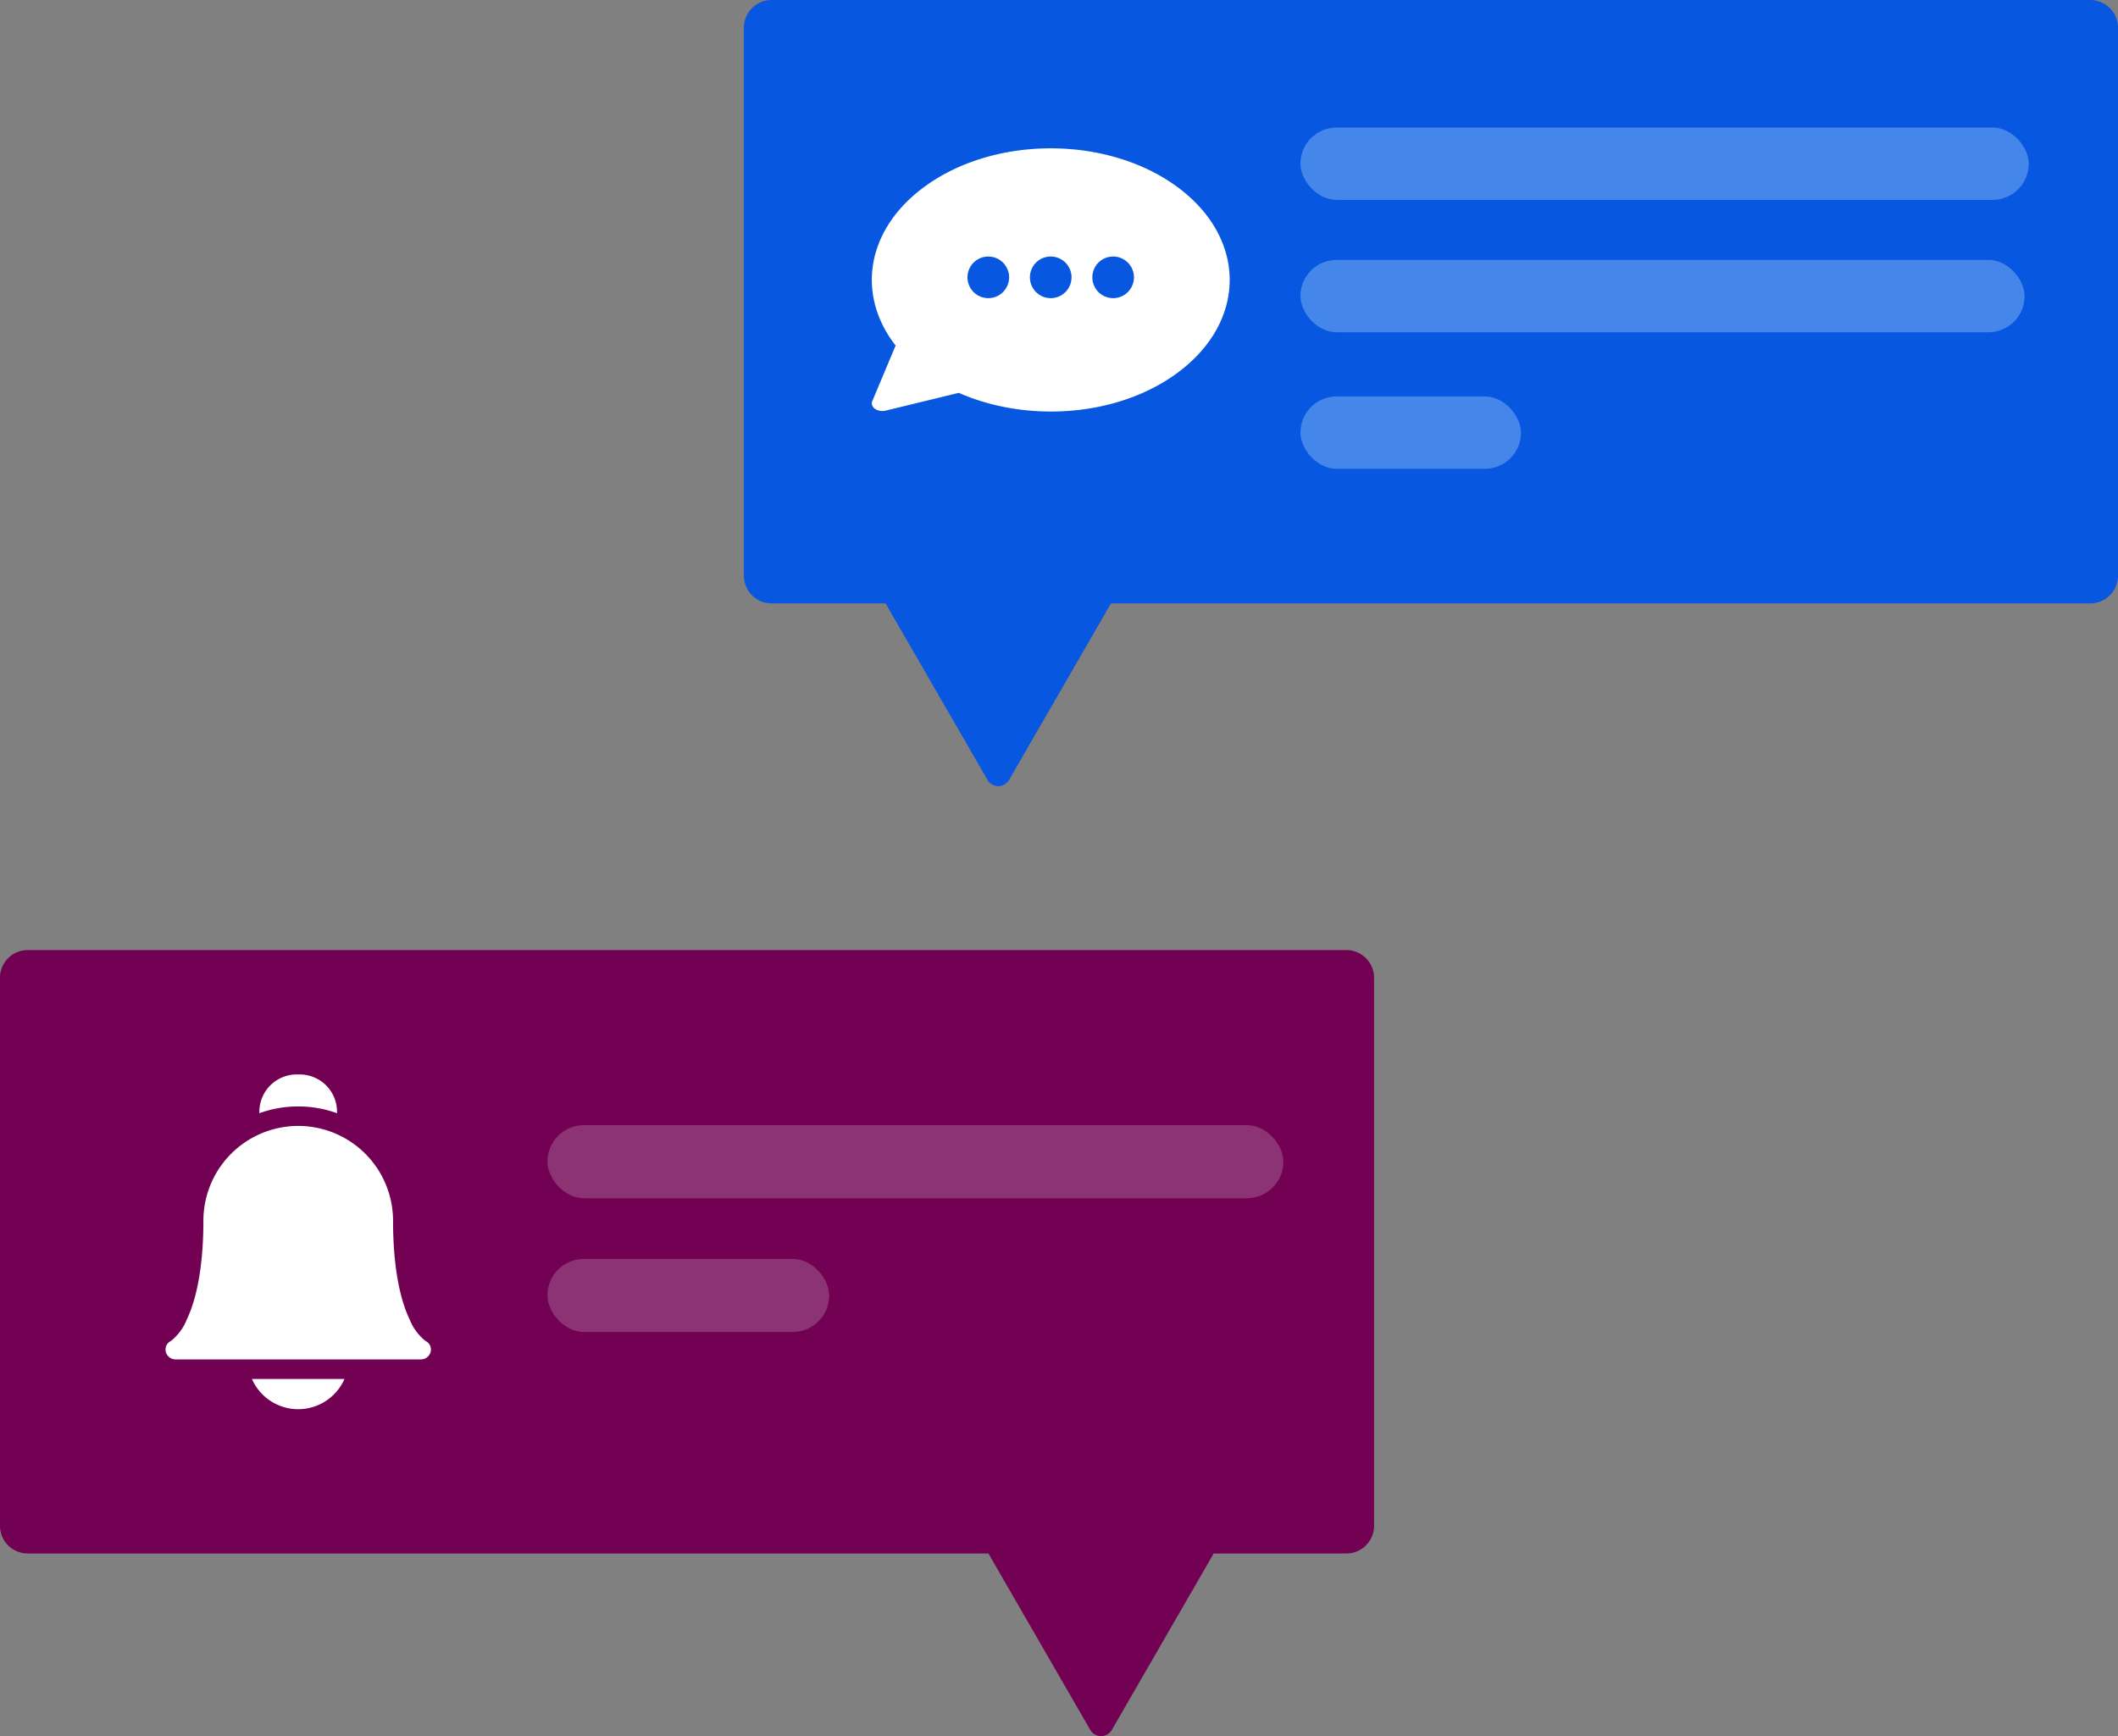
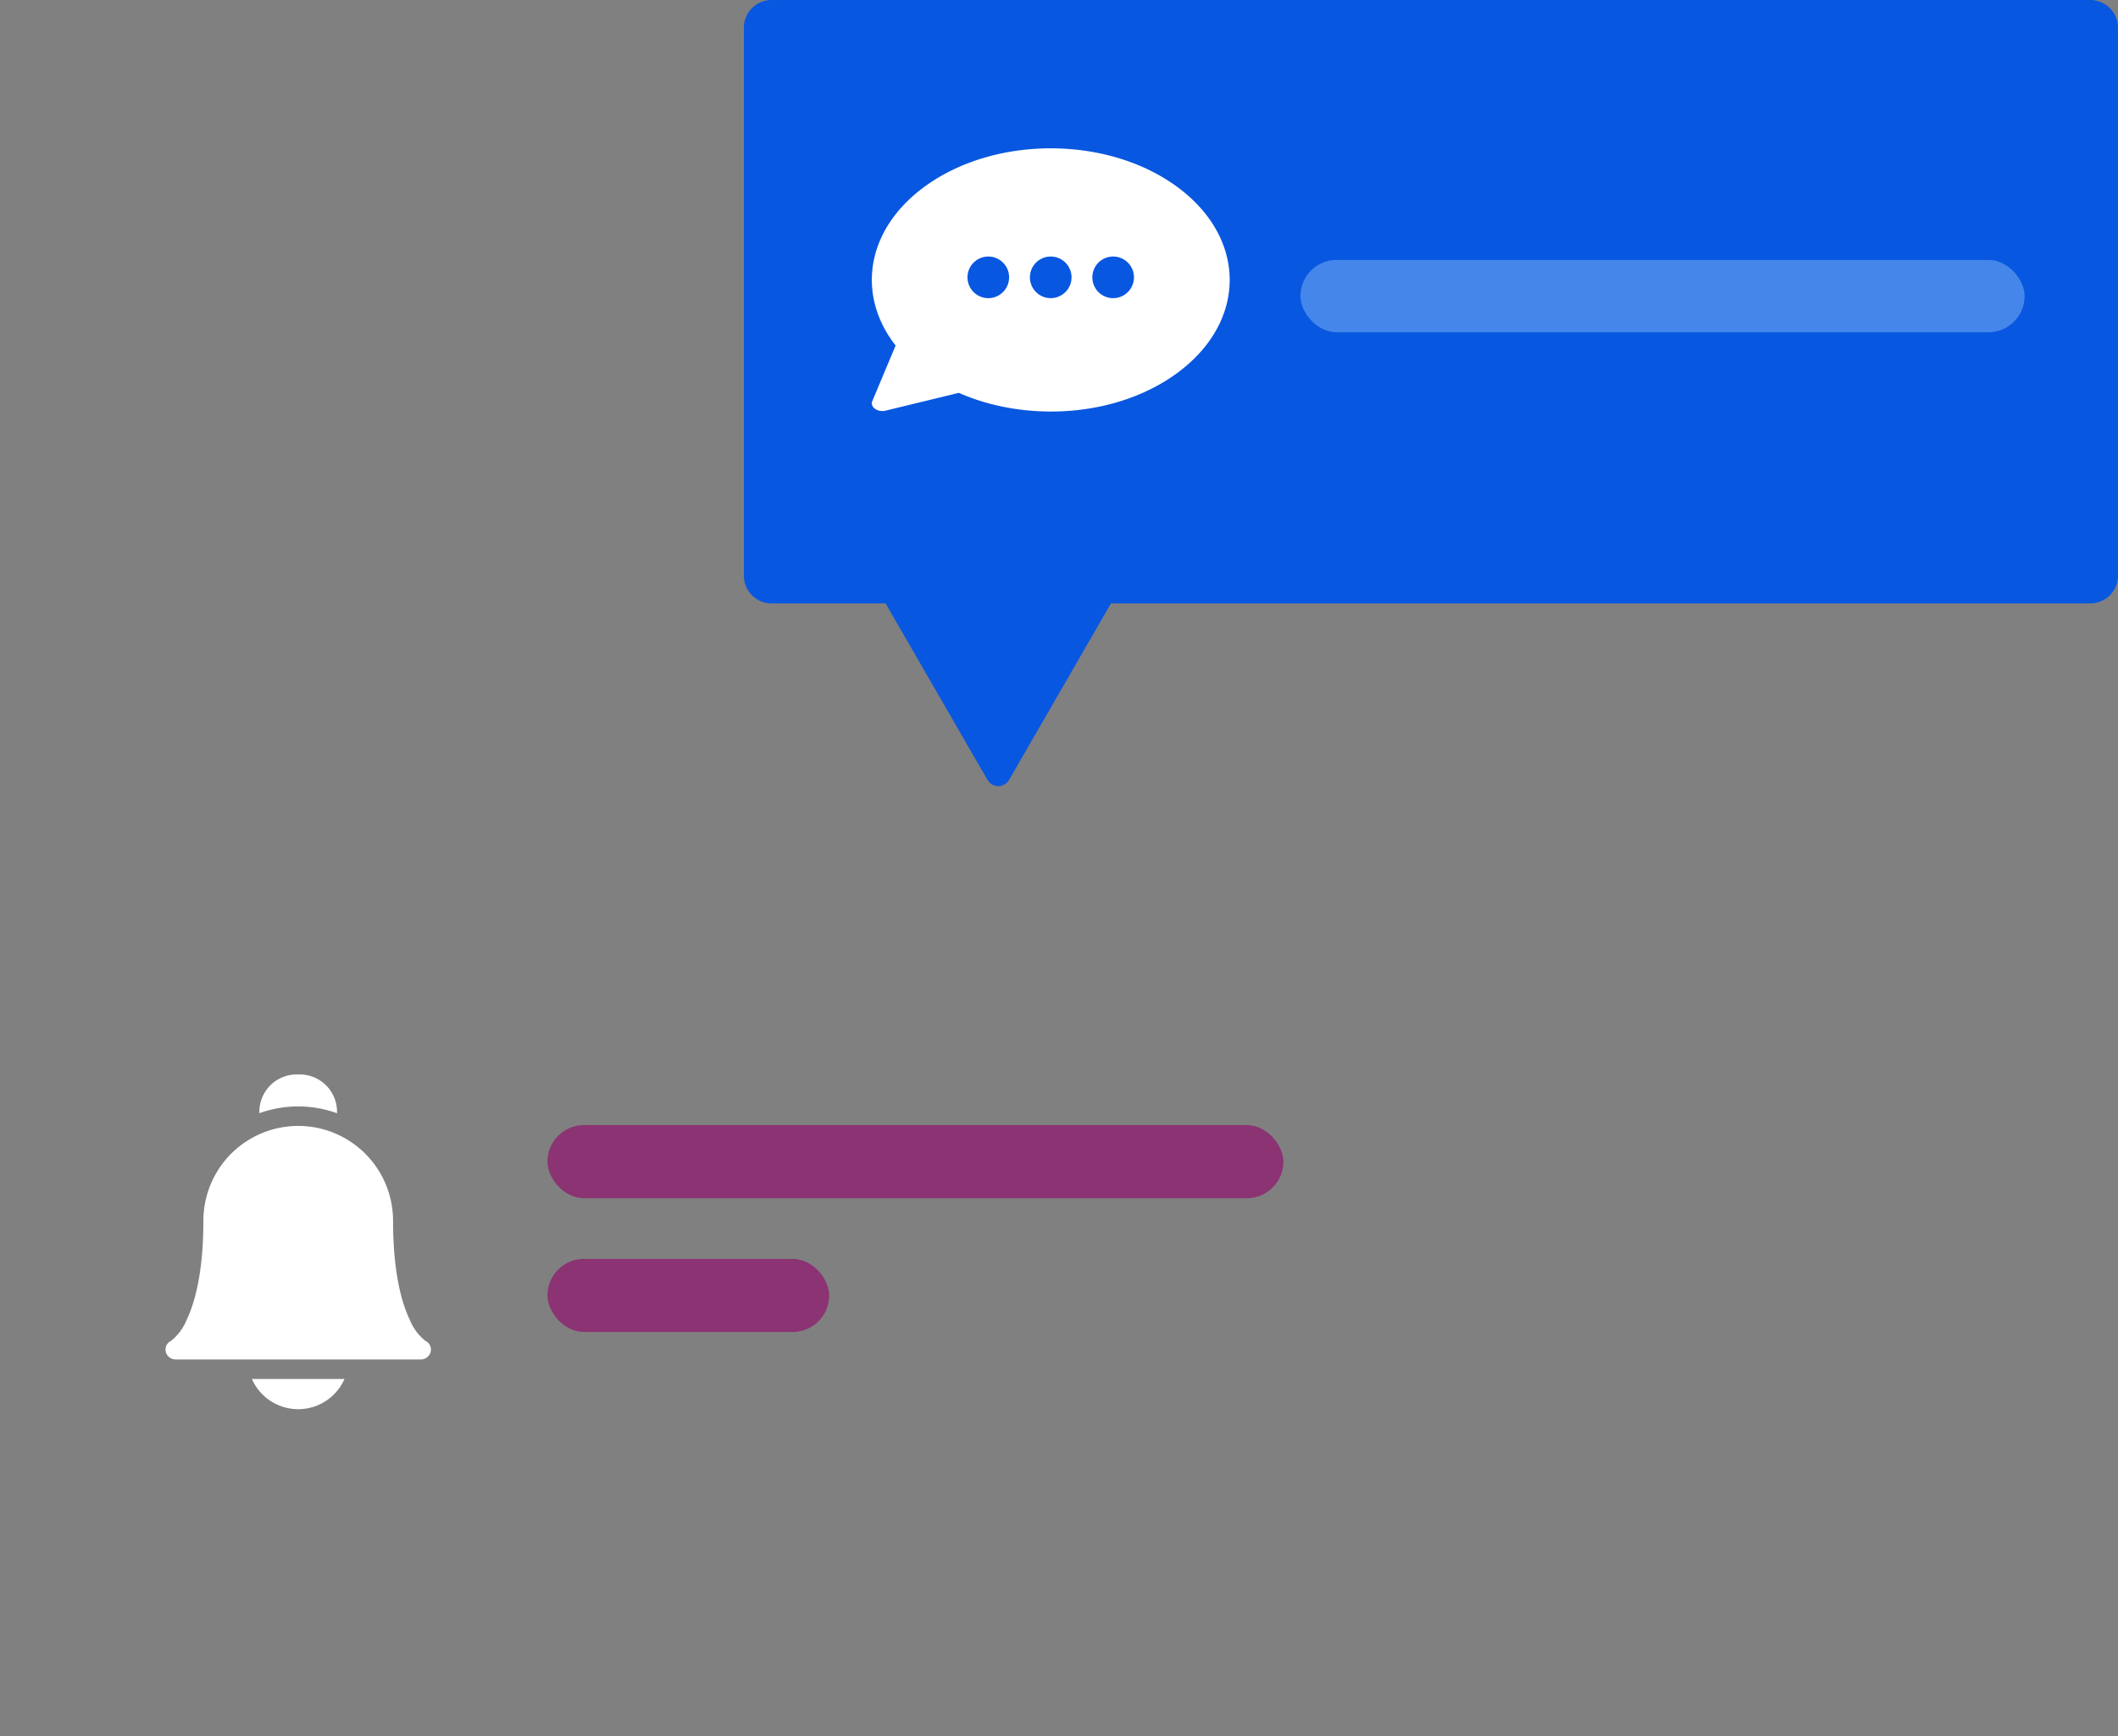
<svg xmlns="http://www.w3.org/2000/svg" width="205" height="168.031" viewBox="0 0 205 168.031">
  <rect x="0" y="0" width="205" height="168.031" fill="#808080" stroke="none" />
  <defs>
    <style>.a{fill:#720053;}.b{fill:#fff;}.c{fill:#8b3373;}.d{fill:#0857e0;}.e{fill:#bde3ff;opacity:0.334;}</style>
  </defs>
  <g transform="translate(-194.832 -1913.361)">
-     <path class="a" d="M295.152,2101.387H167.512a2.68,2.68,0,0,0-2.68,2.68v53.04a2.68,2.68,0,0,0,2.68,2.68H260.5l4.13,7.153,5.728,9.922a1.206,1.206,0,0,0,2.088,0l5.728-9.922,4.13-7.153h12.843a2.68,2.68,0,0,0,2.68-2.68v-53.04A2.68,2.68,0,0,0,295.152,2101.387Z" transform="translate(30 -96.073)" />
    <g transform="translate(210.856 2017.351)">
      <path class="b" d="M226.384,2209.183a4.894,4.894,0,0,0,8.959,0Z" transform="translate(-218.025 -2179.708)" />
      <path class="b" d="M232.055,2134.052a11.009,11.009,0,0,1,3.759.659v-.145a3.613,3.613,0,0,0-3.609-3.609h-.3a3.613,3.613,0,0,0-3.609,3.609v.143A11.026,11.026,0,0,1,232.055,2134.052Z" transform="translate(-219.217 -2130.957)" />
      <path class="b" d="M228.9,2166.8H205.174a.967.967,0,0,1-.953-.742.922.922,0,0,1,.508-1.049,5.04,5.04,0,0,0,1.532-2.083c1.32-2.79,1.6-6.719,1.6-9.524a9.179,9.179,0,0,1,18.358-.037c0,.012,0,.024,0,.037,0,2.805.277,6.734,1.6,9.524a5.041,5.041,0,0,0,1.532,2.083.922.922,0,0,1,.508,1.049A.967.967,0,0,1,228.9,2166.8Zm.456-1.785h0Z" transform="translate(-204.199 -2139.221)" />
    </g>
    <rect class="c" width="71.234" height="7.078" rx="3.539" transform="translate(247.817 2022.253)" />
    <rect class="c" width="27.273" height="7.078" rx="3.539" transform="translate(247.817 2035.2)" />
    <g transform="translate(-49.604 -26)">
      <path class="d" d="M667.593,1939.361H539.953a2.68,2.68,0,0,0-2.68,2.68v53.039a2.68,2.68,0,0,0,2.68,2.68h11.035l4.136,7.163,5.728,9.921a1.205,1.205,0,0,0,2.088,0l5.728-9.921,4.136-7.163h94.788a2.68,2.68,0,0,0,2.68-2.68v-53.039A2.68,2.68,0,0,0,667.593,1939.361Z" transform="translate(-220.837 0)" />
      <path class="b" d="M597.578,1978.733c-6.767-4.977-17.719-4.978-24.487,0-5.707,4.2-6.553,10.521-2.771,15.352l-2.255,5.373c-.243.578.506,1.119,1.287.929l7.084-1.721c6.519,2.877,15.292,2.381,21.142-1.922C604.345,1991.766,604.346,1983.711,597.578,1978.733ZM579.29,1989.5a2.014,2.014,0,1,1,2.014-2.014A2.014,2.014,0,0,1,579.29,1989.5Zm6.042,0a2.014,2.014,0,1,1,2.014-2.014A2.014,2.014,0,0,1,585.332,1989.5Zm6.042,0a2.014,2.014,0,1,1,2.014-2.014A2.014,2.014,0,0,1,591.374,1989.5Z" transform="translate(-239.197 -21.283)" />
-       <rect class="e" width="70.494" height="7.004" rx="3.502" transform="translate(370.304 1951.703)" />
      <rect class="e" width="70.092" height="7.004" rx="3.502" transform="translate(370.304 1964.516)" />
-       <rect class="e" width="21.35" height="7.004" rx="3.502" transform="translate(370.304 1977.731)" />
    </g>
  </g>
</svg>